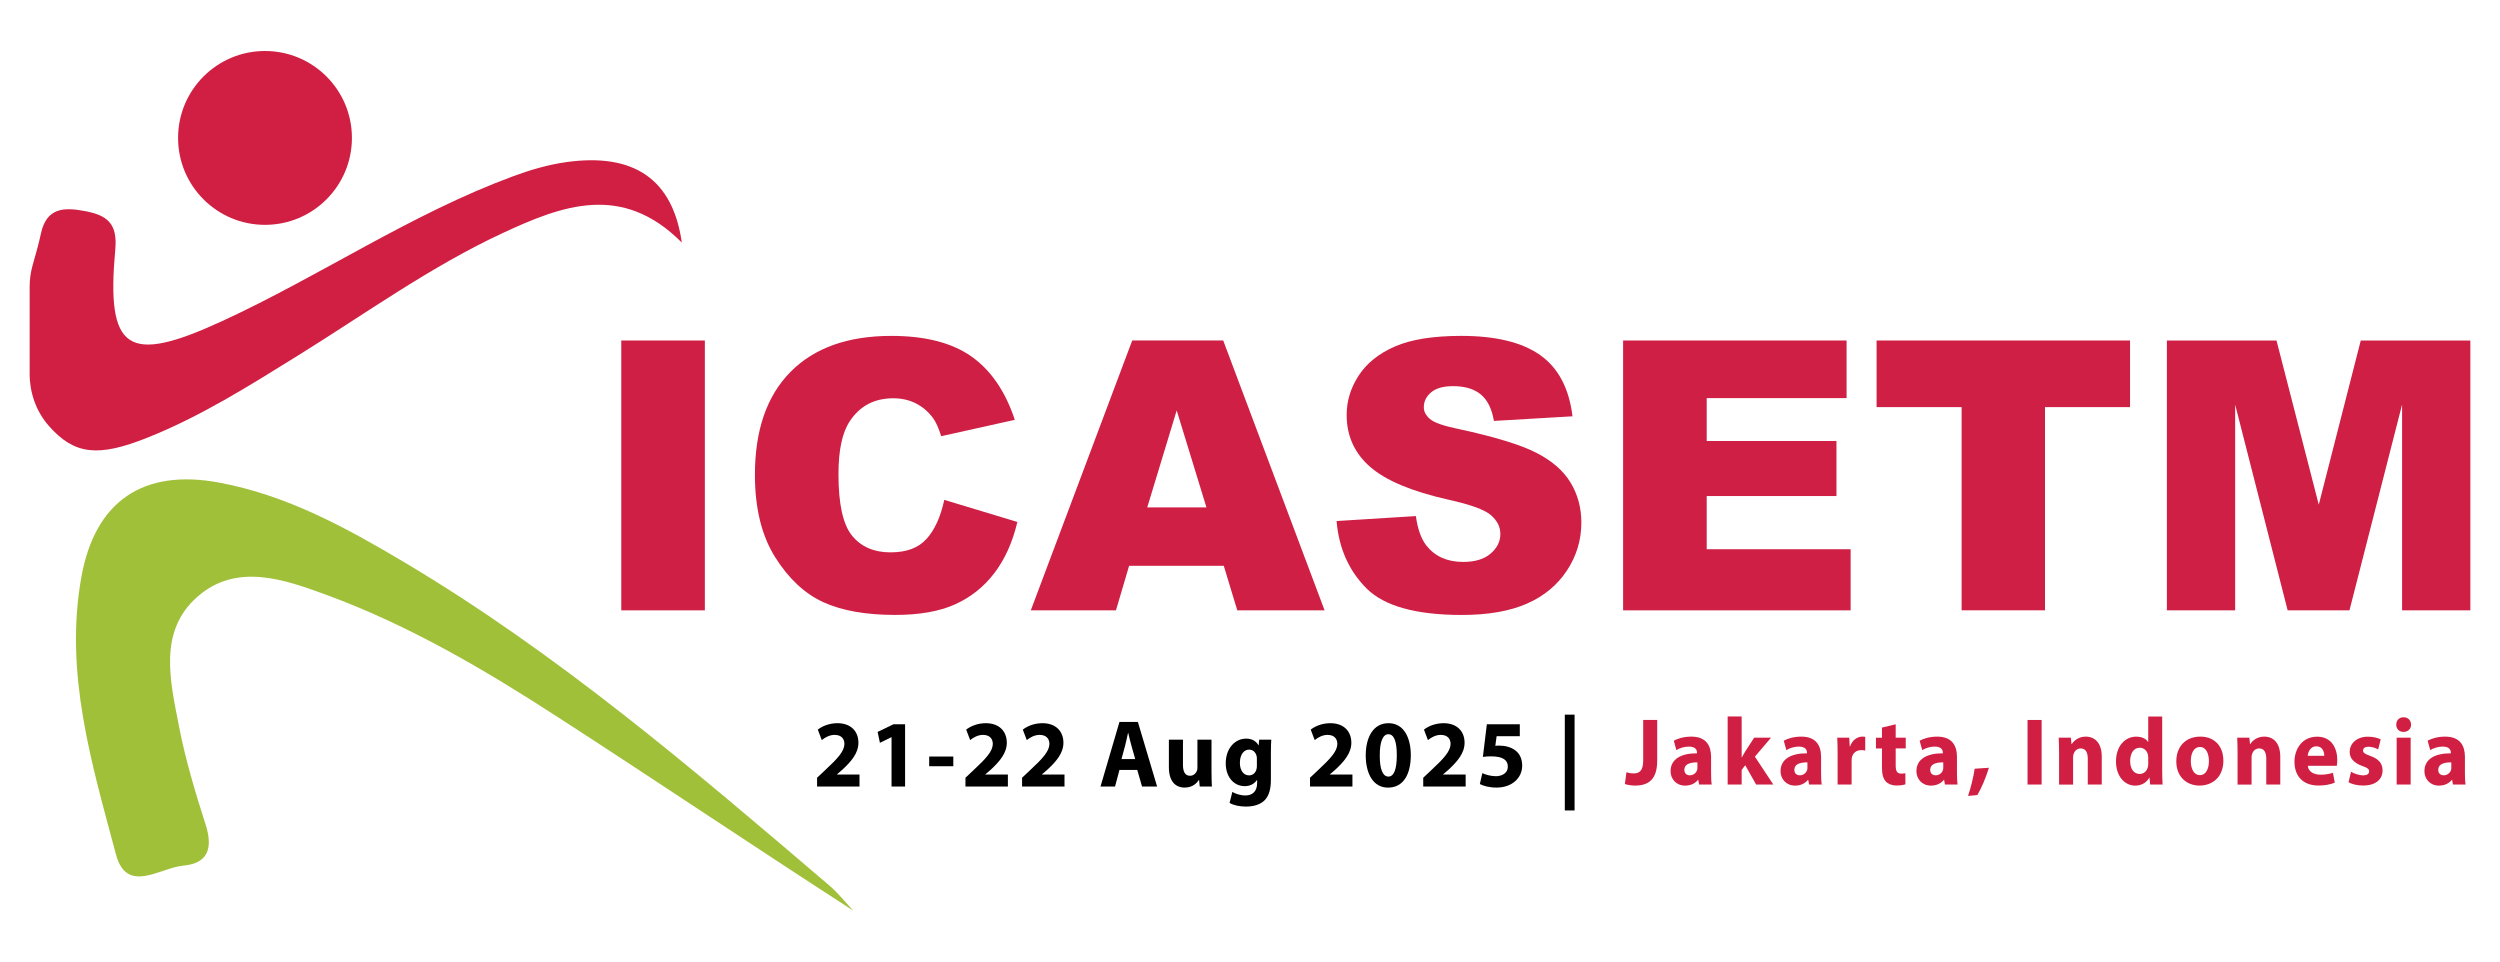
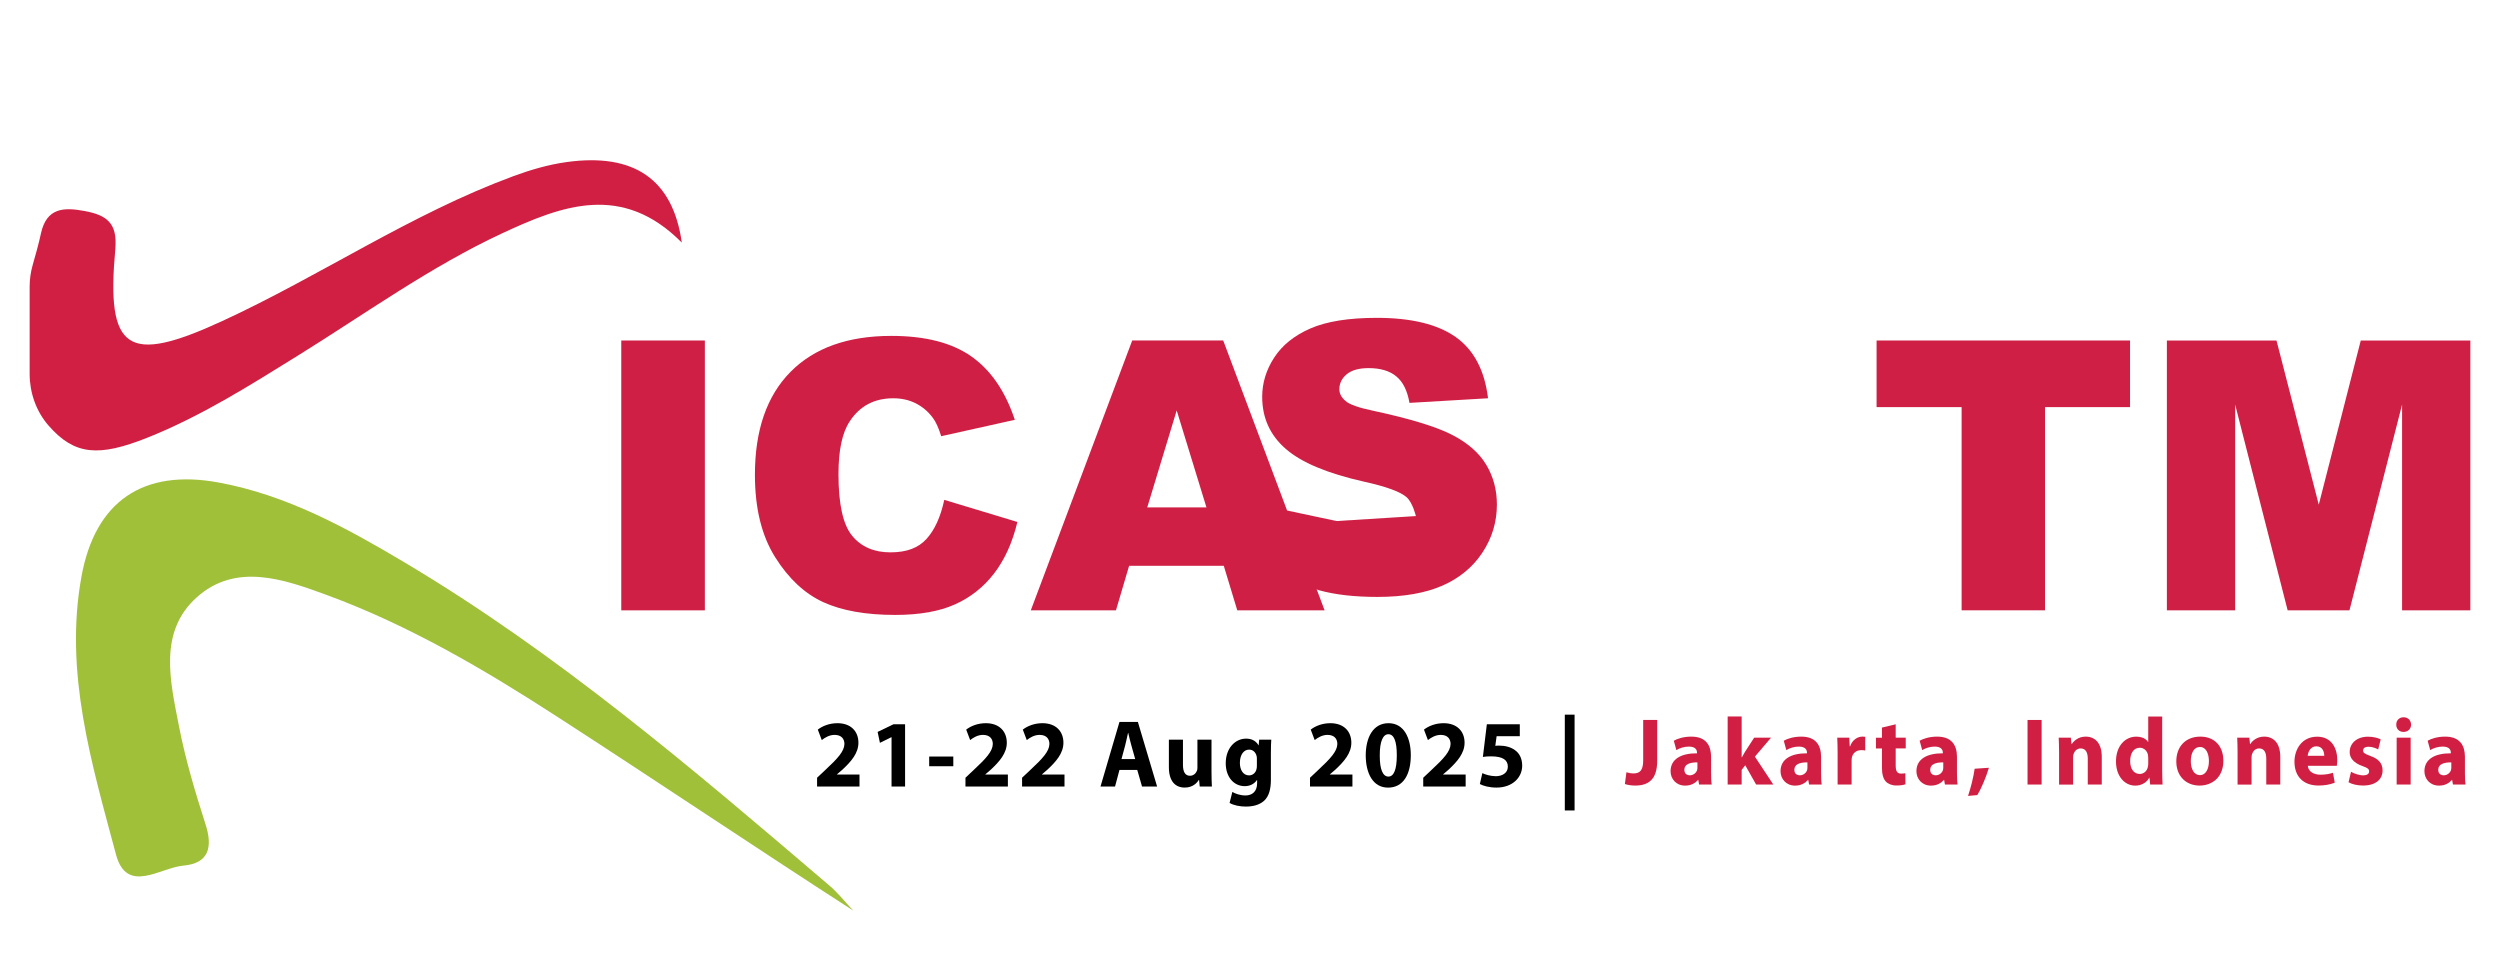
<svg xmlns="http://www.w3.org/2000/svg" version="1.1" viewBox="0 0 650 250">
  <defs>
    <style>
      .cls-1 {
        fill: #cf1f44;
      }

      .cls-2 {
        fill: #d01f42;
      }

      .cls-3 {
        fill: #a1c03a;
      }
    </style>
  </defs>
  <g>
    <g id="Layer_1">
      <g>
        <g>
          <path class="cls-2" d="M7.71,74.58c0-1.88.25-3.76.76-5.57.78-2.76,1.58-5.52,2.18-8.32,1.46-6.74,6.02-6.84,11.43-5.81,5.6,1.06,8.52,3.06,7.9,9.92-2.43,26.52,3.19,30.01,27.73,18.71,25.64-11.81,49.12-27.88,75.75-37.7,4.49-1.66,9.11-3.01,13.85-3.67,17.32-2.4,27.61,4.28,29.96,20.93-15.5-15.63-31.16-9.64-46.64-2.44-18.79,8.75-35.59,20.91-53.13,31.79-12.68,7.87-25.32,15.86-39.24,21.4-12.58,5-18.87,4.58-25.63-3.17-3.24-3.71-4.92-8.54-4.92-13.47v-22.6Z" />
          <path class="cls-3" d="M221.81,236.74c-25.93-16.73-51.29-33.81-76.96-50.41-18.99-12.29-38.49-23.75-59.81-31.6-11.24-4.14-23.67-8.52-33.83.53-10.13,9.01-6.93,21.94-4.67,33.58,1.67,8.62,4.21,17.1,6.9,25.48,1.93,6.01.84,10.15-5.76,10.74-6.03.53-14.74,7.58-17.53-2.91-6.29-23.58-13.52-47.29-8.97-72.26,3.57-19.6,16.04-28.05,35.66-24.44,17.66,3.25,33.13,11.73,48.3,20.75,40.02,23.79,75.24,53.95,110.49,84.03,2.27,1.93,4.14,4.33,6.2,6.51Z" />
          <g>
            <path class="cls-1" d="M161.53,88.53h21.73v70.16h-21.73v-70.16Z" />
            <path class="cls-1" d="M245.52,129.97l19,5.74c-1.28,5.33-3.29,9.78-6.03,13.35-2.74,3.57-6.15,6.27-10.22,8.09-4.07,1.82-9.24,2.73-15.53,2.73-7.63,0-13.85-1.11-18.69-3.32-4.83-2.22-9.01-6.11-12.51-11.69-3.51-5.58-5.26-12.72-5.26-21.43,0-11.61,3.09-20.52,9.26-26.76,6.17-6.23,14.91-9.35,26.2-9.35,8.84,0,15.78,1.79,20.84,5.36,5.06,3.57,8.81,9.06,11.27,16.46l-19.14,4.26c-.67-2.14-1.37-3.7-2.11-4.69-1.21-1.66-2.7-2.93-4.45-3.83-1.75-.89-3.72-1.34-5.89-1.34-4.91,0-8.68,1.98-11.29,5.93-1.98,2.93-2.97,7.54-2.97,13.81,0,7.78,1.18,13.11,3.54,15.99,2.36,2.88,5.68,4.33,9.95,4.33s7.28-1.16,9.4-3.49c2.12-2.33,3.66-5.71,4.62-10.15Z" />
            <path class="cls-1" d="M318.18,147.1h-24.61l-3.42,11.58h-22.14l26.37-70.16h23.65l26.36,70.16h-22.7l-3.51-11.58ZM313.68,131.93l-7.74-25.22-7.66,25.22h15.41Z" />
-             <path class="cls-1" d="M347.5,135.47l20.63-1.29c.45,3.35,1.36,5.9,2.73,7.66,2.23,2.84,5.42,4.26,9.57,4.26,3.09,0,5.48-.73,7.15-2.18,1.67-1.45,2.51-3.13,2.51-5.05s-.8-3.45-2.39-4.88c-1.6-1.44-5.3-2.79-11.1-4.07-9.51-2.14-16.29-4.98-20.34-8.52-4.08-3.54-6.13-8.06-6.13-13.54,0-3.6,1.04-7.01,3.13-10.22,2.09-3.21,5.23-5.73,9.43-7.56,4.2-1.83,9.95-2.75,17.25-2.75,8.96,0,15.8,1.67,20.51,5,4.71,3.33,7.51,8.64,8.4,15.91l-20.43,1.2c-.54-3.16-1.68-5.46-3.42-6.89-1.74-1.44-4.14-2.15-7.2-2.15-2.52,0-4.42.53-5.7,1.6-1.28,1.07-1.91,2.37-1.91,3.9,0,1.12.53,2.12,1.58,3.02,1.02.93,3.45,1.79,7.27,2.58,9.48,2.04,16.26,4.11,20.36,6.2,4.1,2.09,7.08,4.68,8.95,7.78,1.87,3.1,2.8,6.56,2.8,10.39,0,4.5-1.24,8.65-3.73,12.44-2.49,3.8-5.97,6.68-10.43,8.64-4.47,1.96-10.1,2.94-16.89,2.94-11.93,0-20.2-2.3-24.79-6.89-4.59-4.59-7.2-10.43-7.8-17.51Z" />
-             <path class="cls-1" d="M422.01,88.53h58.1v14.98h-36.37v11.15h33.74v14.31h-33.74v13.83h37.42v15.89h-59.15v-70.16Z" />
+             <path class="cls-1" d="M347.5,135.47l20.63-1.29s-.8-3.45-2.39-4.88c-1.6-1.44-5.3-2.79-11.1-4.07-9.51-2.14-16.29-4.98-20.34-8.52-4.08-3.54-6.13-8.06-6.13-13.54,0-3.6,1.04-7.01,3.13-10.22,2.09-3.21,5.23-5.73,9.43-7.56,4.2-1.83,9.95-2.75,17.25-2.75,8.96,0,15.8,1.67,20.51,5,4.71,3.33,7.51,8.64,8.4,15.91l-20.43,1.2c-.54-3.16-1.68-5.46-3.42-6.89-1.74-1.44-4.14-2.15-7.2-2.15-2.52,0-4.42.53-5.7,1.6-1.28,1.07-1.91,2.37-1.91,3.9,0,1.12.53,2.12,1.58,3.02,1.02.93,3.45,1.79,7.27,2.58,9.48,2.04,16.26,4.11,20.36,6.2,4.1,2.09,7.08,4.68,8.95,7.78,1.87,3.1,2.8,6.56,2.8,10.39,0,4.5-1.24,8.65-3.73,12.44-2.49,3.8-5.97,6.68-10.43,8.64-4.47,1.96-10.1,2.94-16.89,2.94-11.93,0-20.2-2.3-24.79-6.89-4.59-4.59-7.2-10.43-7.8-17.51Z" />
            <path class="cls-1" d="M487.91,88.53h65.9v17.32h-22.11v52.83h-21.68v-52.83h-22.11v-17.32Z" />
            <path class="cls-1" d="M563.38,88.53h28.51l10.99,42.69,10.92-42.69h28.49v70.16h-17.75v-53.5l-13.68,53.5h-16.07l-13.65-53.5v53.5h-17.75v-70.16Z" />
          </g>
-           <circle class="cls-2" cx="68.9" cy="35.86" r="22.6" />
        </g>
        <g>
          <g>
            <path class="cls-2" d="M427.23,187.19h3.64v10.61c0,4.79-2.2,6.45-5.74,6.45-.84,0-1.94-.15-2.66-.4l.4-3.06c.5.17,1.15.3,1.87.3,1.53,0,2.49-.72,2.49-3.34v-10.56Z" />
            <path class="cls-2" d="M441.76,203.98l-.21-1.22h-.07c-.77.97-1.96,1.5-3.35,1.5-2.37,0-3.78-1.79-3.78-3.74,0-3.16,2.73-4.68,6.87-4.66v-.18c0-.65-.33-1.57-2.13-1.57-1.2,0-2.46.42-3.23.92l-.67-2.44c.81-.47,2.42-1.07,4.55-1.07,3.9,0,5.14,2.39,5.14,5.26v4.24c0,1.17.05,2.29.17,2.96h-3.28ZM441.33,198.22c-1.91-.02-3.4.45-3.4,1.92,0,.97.62,1.44,1.44,1.44.91,0,1.65-.62,1.89-1.39.05-.2.07-.42.07-.65v-1.32Z" />
            <path class="cls-2" d="M452.82,196.93h.05c.27-.5.55-1,.84-1.47l2.37-3.66h4.38l-4.19,4.93,4.79,7.25h-4.47l-2.83-5.01-.93,1.2v3.81h-3.64v-17.69h3.64v10.64Z" />
            <path class="cls-2" d="M470.36,203.98l-.22-1.22h-.07c-.77.97-1.96,1.5-3.35,1.5-2.37,0-3.78-1.79-3.78-3.74,0-3.16,2.73-4.68,6.87-4.66v-.18c0-.65-.34-1.57-2.13-1.57-1.2,0-2.46.42-3.23.92l-.67-2.44c.81-.47,2.42-1.07,4.55-1.07,3.9,0,5.15,2.39,5.15,5.26v4.24c0,1.17.05,2.29.17,2.96h-3.28ZM469.93,198.22c-1.91-.02-3.4.45-3.4,1.92,0,.97.62,1.44,1.44,1.44.91,0,1.65-.62,1.89-1.39.05-.2.07-.42.07-.65v-1.32Z" />
            <path class="cls-2" d="M477.78,195.81c0-1.79-.05-2.96-.1-4.01h3.13l.12,2.24h.1c.6-1.77,2.03-2.52,3.16-2.52.33,0,.5,0,.77.05v3.56c-.26-.05-.57-.1-.98-.1-1.34,0-2.25.75-2.49,1.92-.05.25-.07.55-.07.85v6.18h-3.64v-8.17Z" />
            <path class="cls-2" d="M492.88,188.31v3.49h2.61v2.79h-2.61v4.41c0,1.47.34,2.14,1.44,2.14.45,0,.81-.05,1.07-.1l.02,2.87c-.48.2-1.34.32-2.37.32-1.17,0-2.16-.42-2.73-1.04-.67-.72-1-1.89-1-3.61v-4.98h-1.56v-2.79h1.56v-2.64l3.56-.85Z" />
            <path class="cls-2" d="M505.68,203.98l-.21-1.22h-.07c-.77.97-1.96,1.5-3.35,1.5-2.37,0-3.78-1.79-3.78-3.74,0-3.16,2.73-4.68,6.87-4.66v-.18c0-.65-.34-1.57-2.13-1.57-1.2,0-2.46.42-3.23.92l-.67-2.44c.81-.47,2.42-1.07,4.55-1.07,3.9,0,5.15,2.39,5.15,5.26v4.24c0,1.17.05,2.29.17,2.96h-3.28ZM505.25,198.22c-1.91-.02-3.4.45-3.4,1.92,0,.97.62,1.44,1.44,1.44.91,0,1.65-.62,1.89-1.39.05-.2.07-.42.07-.65v-1.32Z" />
            <path class="cls-2" d="M511.69,206.95c.74-2.22,1.39-4.81,1.72-7.08l3.71-.25c-.79,2.54-1.87,5.16-3.01,7.1l-2.42.22Z" />
            <path class="cls-2" d="M530.82,187.19v16.79h-3.66v-16.79h3.66Z" />
            <path class="cls-2" d="M535.36,195.68c0-1.52-.05-2.81-.1-3.89h3.16l.17,1.67h.07c.48-.77,1.68-1.94,3.61-1.94,2.39,0,4.19,1.64,4.19,5.23v7.23h-3.64v-6.75c0-1.57-.53-2.64-1.84-2.64-1.01,0-1.6.72-1.84,1.42-.1.22-.14.6-.14.95v7.03h-3.64v-8.3Z" />
            <path class="cls-2" d="M562.17,186.29v14.05c0,1.37.05,2.81.1,3.64h-3.23l-.17-1.79h-.05c-.74,1.37-2.15,2.07-3.66,2.07-2.77,0-5-2.47-5-6.25-.02-4.11,2.44-6.48,5.24-6.48,1.44,0,2.56.52,3.09,1.37h.05v-6.6h3.64ZM558.53,196.95c0-.2-.02-.47-.05-.67-.22-1.02-1.01-1.87-2.13-1.87-1.65,0-2.51,1.54-2.51,3.46,0,2.07.98,3.36,2.49,3.36,1.05,0,1.89-.75,2.11-1.82.07-.27.1-.55.1-.87v-1.59Z" />
            <path class="cls-2" d="M578.08,197.75c0,4.46-3.04,6.5-6.18,6.5-3.42,0-6.06-2.34-6.06-6.28s2.49-6.45,6.25-6.45,5.98,2.57,5.98,6.23ZM569.61,197.88c0,2.09.84,3.66,2.39,3.66,1.41,0,2.32-1.47,2.32-3.66,0-1.82-.67-3.66-2.32-3.66-1.75,0-2.39,1.87-2.39,3.66Z" />
            <path class="cls-2" d="M581.77,195.68c0-1.52-.05-2.81-.1-3.89h3.16l.17,1.67h.07c.48-.77,1.68-1.94,3.61-1.94,2.4,0,4.19,1.64,4.19,5.23v7.23h-3.64v-6.75c0-1.57-.53-2.64-1.84-2.64-1.01,0-1.6.72-1.84,1.42-.1.22-.14.6-.14.95v7.03h-3.64v-8.3Z" />
            <path class="cls-2" d="M600.03,199.1c.12,1.57,1.61,2.32,3.3,2.32,1.24,0,2.25-.17,3.23-.5l.48,2.57c-1.2.5-2.66.75-4.23.75-3.97,0-6.25-2.39-6.25-6.2,0-3.09,1.84-6.5,5.91-6.5,3.78,0,5.22,3.06,5.22,6.08,0,.65-.07,1.22-.12,1.49h-7.54ZM604.31,196.51c0-.92-.38-2.47-2.06-2.47-1.53,0-2.15,1.44-2.25,2.47h4.31Z" />
            <path class="cls-2" d="M611.28,200.67c.67.42,2.06.92,3.13.92s1.56-.4,1.56-1.02-.36-.92-1.72-1.39c-2.42-.85-3.35-2.22-3.33-3.66,0-2.27,1.87-3.98,4.76-3.98,1.36,0,2.58.32,3.3.7l-.65,2.61c-.53-.3-1.53-.7-2.54-.7-.89,0-1.39.37-1.39,1,0,.57.45.87,1.89,1.39,2.23.8,3.16,1.97,3.18,3.76,0,2.27-1.72,3.94-5.07,3.94-1.53,0-2.9-.35-3.78-.85l.65-2.72Z" />
            <path class="cls-2" d="M626.88,188.41c0,1.05-.77,1.89-1.96,1.89s-1.91-.85-1.89-1.89c-.02-1.1.74-1.92,1.91-1.92s1.91.82,1.94,1.92ZM623.13,203.98v-12.18h3.64v12.18h-3.64Z" />
            <path class="cls-2" d="M637.77,203.98l-.22-1.22h-.07c-.77.97-1.96,1.5-3.35,1.5-2.37,0-3.78-1.79-3.78-3.74,0-3.16,2.73-4.68,6.87-4.66v-.18c0-.65-.34-1.57-2.13-1.57-1.2,0-2.46.42-3.23.92l-.67-2.44c.81-.47,2.42-1.07,4.55-1.07,3.9,0,5.14,2.39,5.14,5.26v4.24c0,1.17.05,2.29.17,2.96h-3.28ZM637.34,198.22c-1.91-.02-3.4.45-3.4,1.92,0,.97.62,1.44,1.44,1.44.91,0,1.65-.62,1.89-1.39.05-.2.07-.42.07-.65v-1.32Z" />
          </g>
          <g>
            <path d="M212.44,204.5v-2.29l2.01-1.89c3.4-3.16,5.05-4.98,5.1-6.88,0-1.32-.77-2.37-2.56-2.37-1.34,0-2.51.7-3.33,1.35l-1.03-2.72c1.17-.92,2.99-1.67,5.1-1.67,3.52,0,5.46,2.14,5.46,5.08,0,2.72-1.89,4.88-4.14,6.98l-1.44,1.24v.05h5.86v3.12h-11.03Z" />
            <path d="M231.8,191.67h-.05l-2.97,1.47-.6-2.84,4.12-1.99h3.02v16.19h-3.52v-12.83Z" />
            <path d="M247.86,196.7v2.52h-6.27v-2.52h6.27Z" />
            <path d="M251.02,204.5v-2.29l2.01-1.89c3.4-3.16,5.05-4.98,5.1-6.88,0-1.32-.77-2.37-2.56-2.37-1.34,0-2.51.7-3.33,1.35l-1.03-2.72c1.17-.92,2.99-1.67,5.1-1.67,3.52,0,5.46,2.14,5.46,5.08,0,2.72-1.89,4.88-4.14,6.98l-1.44,1.24v.05h5.86v3.12h-11.03Z" />
            <path d="M265.74,204.5v-2.29l2.01-1.89c3.4-3.16,5.05-4.98,5.1-6.88,0-1.32-.77-2.37-2.56-2.37-1.34,0-2.51.7-3.33,1.35l-1.03-2.72c1.17-.92,2.99-1.67,5.1-1.67,3.52,0,5.46,2.14,5.46,5.08,0,2.72-1.89,4.88-4.14,6.98l-1.44,1.24v.05h5.86v3.12h-11.03Z" />
            <path d="M291.06,200.19l-1.15,4.31h-3.78l4.93-16.79h4.79l5,16.79h-3.92l-1.24-4.31h-4.62ZM295.15,197.35l-1-3.56c-.29-1-.57-2.24-.81-3.24h-.05c-.24,1-.48,2.27-.74,3.24l-.96,3.56h3.56Z" />
            <path d="M314.99,200.59c0,1.59.05,2.89.1,3.91h-3.16l-.17-1.72h-.07c-.45.75-1.55,1.99-3.66,1.99-2.37,0-4.12-1.55-4.12-5.31v-7.15h3.66v6.55c0,1.77.55,2.84,1.82,2.84,1.01,0,1.58-.72,1.82-1.32.1-.22.12-.52.12-.82v-7.25h3.66v8.27Z" />
            <path d="M330.53,192.32c-.05.77-.1,1.79-.1,3.61v6.8c0,2.34-.45,4.26-1.77,5.48-1.29,1.15-3.04,1.5-4.76,1.5-1.53,0-3.16-.32-4.21-.95l.72-2.86c.74.45,2.03.92,3.4.92,1.72,0,3.04-.97,3.04-3.21v-.8h-.05c-.69,1.02-1.82,1.59-3.16,1.59-2.89,0-4.95-2.44-4.95-5.95,0-3.91,2.44-6.41,5.31-6.41,1.6,0,2.61.72,3.21,1.72h.05l.12-1.44h3.16ZM326.79,197.27c0-.25-.02-.5-.07-.7-.26-1-.96-1.67-1.96-1.67-1.32,0-2.39,1.25-2.39,3.46,0,1.82.86,3.24,2.39,3.24.93,0,1.68-.65,1.91-1.54.1-.27.12-.67.12-1v-1.79Z" />
            <path d="M340.6,204.5v-2.29l2.01-1.89c3.4-3.16,5.05-4.98,5.1-6.88,0-1.32-.77-2.37-2.56-2.37-1.34,0-2.51.7-3.33,1.35l-1.03-2.72c1.17-.92,2.99-1.67,5.1-1.67,3.52,0,5.46,2.14,5.46,5.08,0,2.72-1.89,4.88-4.14,6.98l-1.44,1.24v.05h5.86v3.12h-11.03Z" />
            <path d="M366.81,196.33c0,5-1.94,8.45-5.91,8.45s-5.79-3.76-5.81-8.35c0-4.68,1.91-8.4,5.93-8.4s5.79,3.86,5.79,8.3ZM358.74,196.43c-.02,3.71.84,5.48,2.25,5.48s2.18-1.84,2.18-5.53-.74-5.48-2.2-5.48c-1.34,0-2.25,1.77-2.23,5.53Z" />
            <path d="M370.04,204.5v-2.29l2.01-1.89c3.4-3.16,5.05-4.98,5.1-6.88,0-1.32-.77-2.37-2.56-2.37-1.34,0-2.51.7-3.33,1.35l-1.03-2.72c1.17-.92,2.99-1.67,5.1-1.67,3.52,0,5.46,2.14,5.46,5.08,0,2.72-1.89,4.88-4.14,6.98l-1.44,1.24v.05h5.86v3.12h-11.03Z" />
            <path d="M395.15,191.42h-6.03l-.34,2.49c.34-.05.62-.05,1.01-.05,1.48,0,2.99.35,4.09,1.17,1.17.82,1.89,2.17,1.89,4.06,0,3.02-2.49,5.68-6.68,5.68-1.89,0-3.47-.45-4.33-.92l.65-2.84c.69.35,2.11.8,3.52.8,1.51,0,3.11-.75,3.11-2.47s-1.27-2.69-4.38-2.69c-.86,0-1.46.05-2.11.15l1.03-8.49h8.57v3.12Z" />
            <path d="M409.39,185.81v24.91h-2.54v-24.91h2.54Z" />
          </g>
        </g>
      </g>
    </g>
  </g>
</svg>